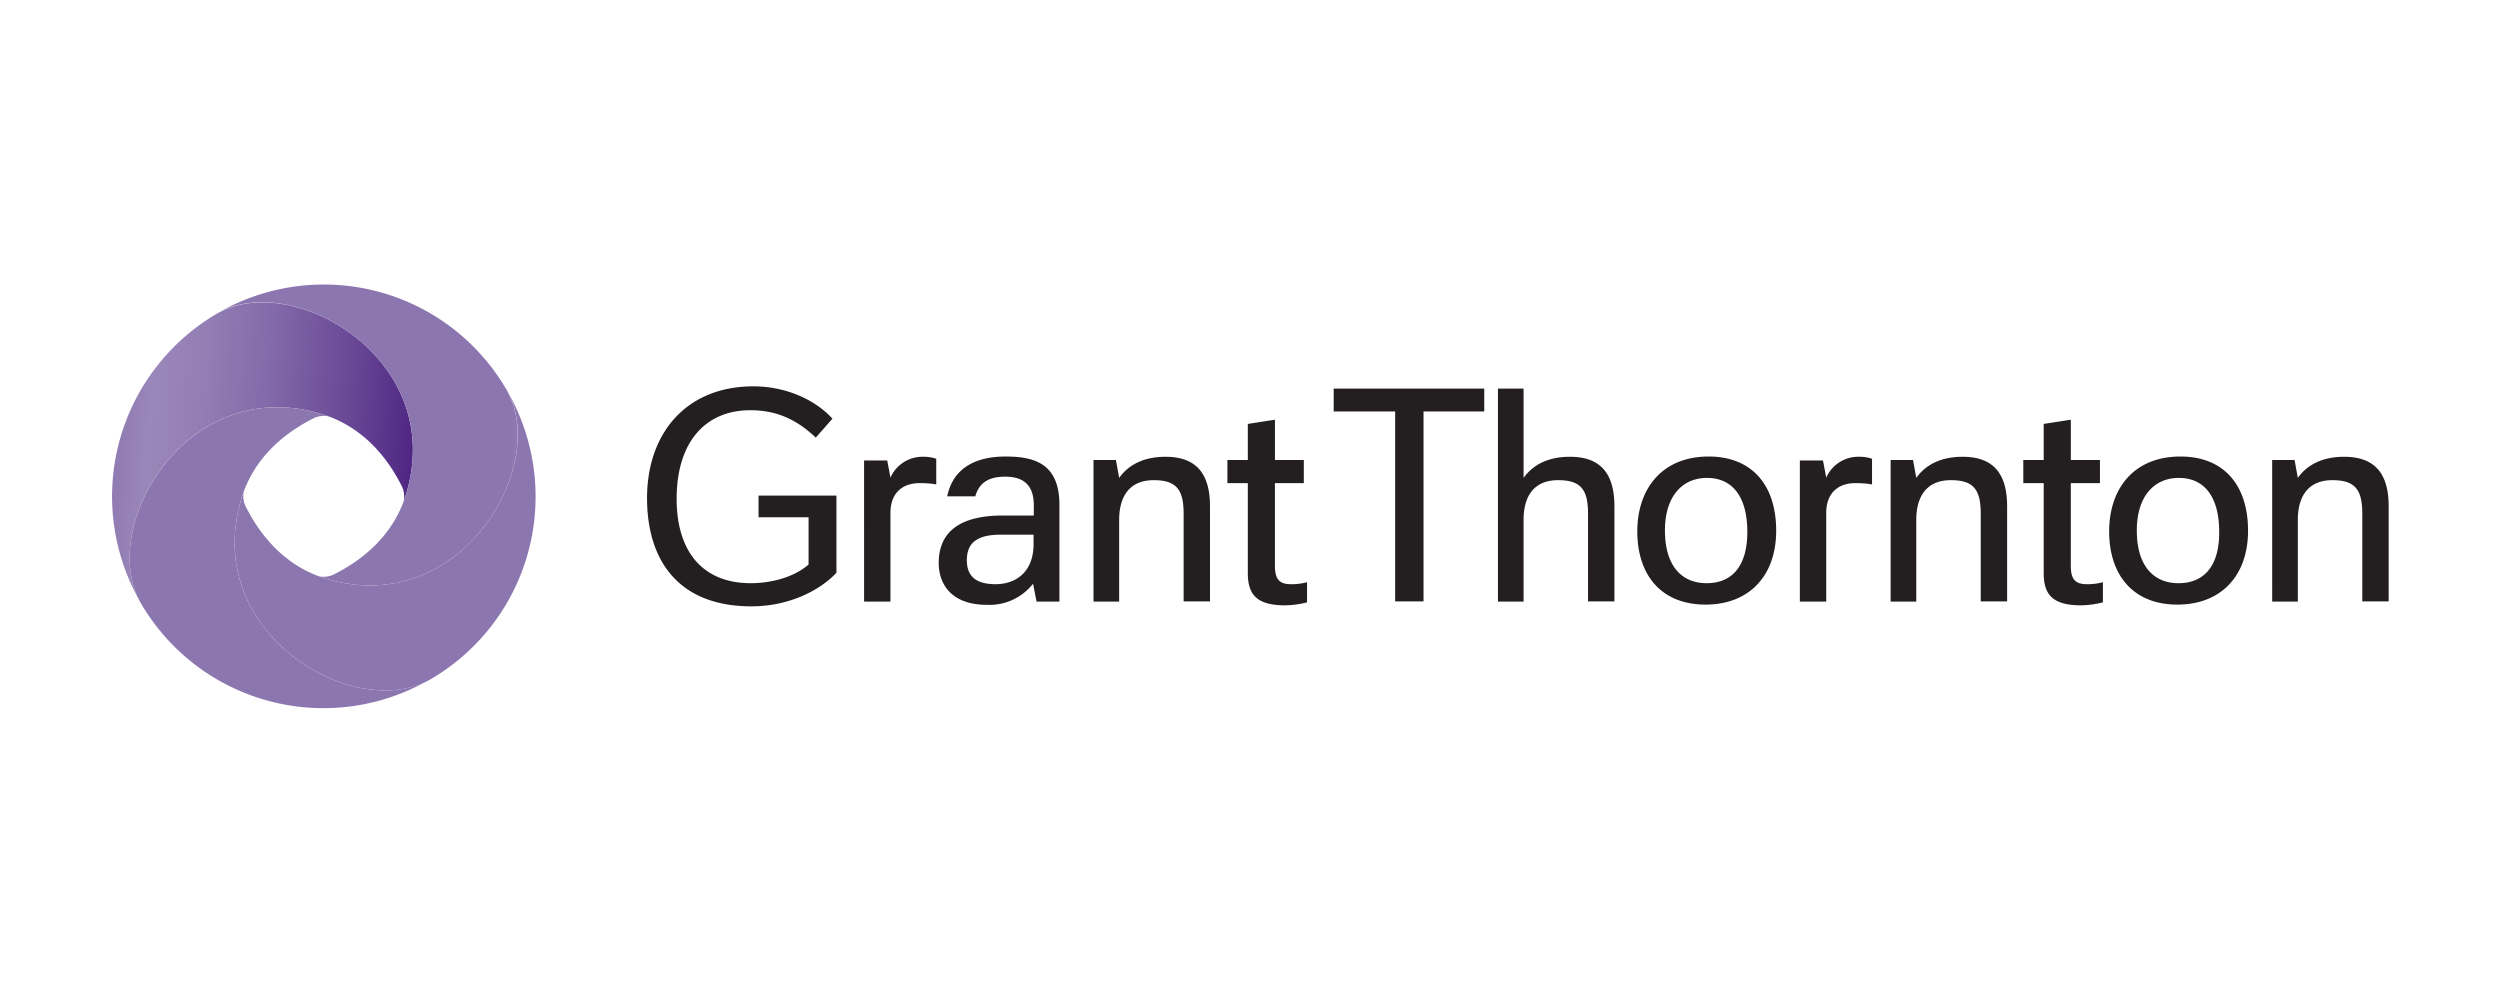
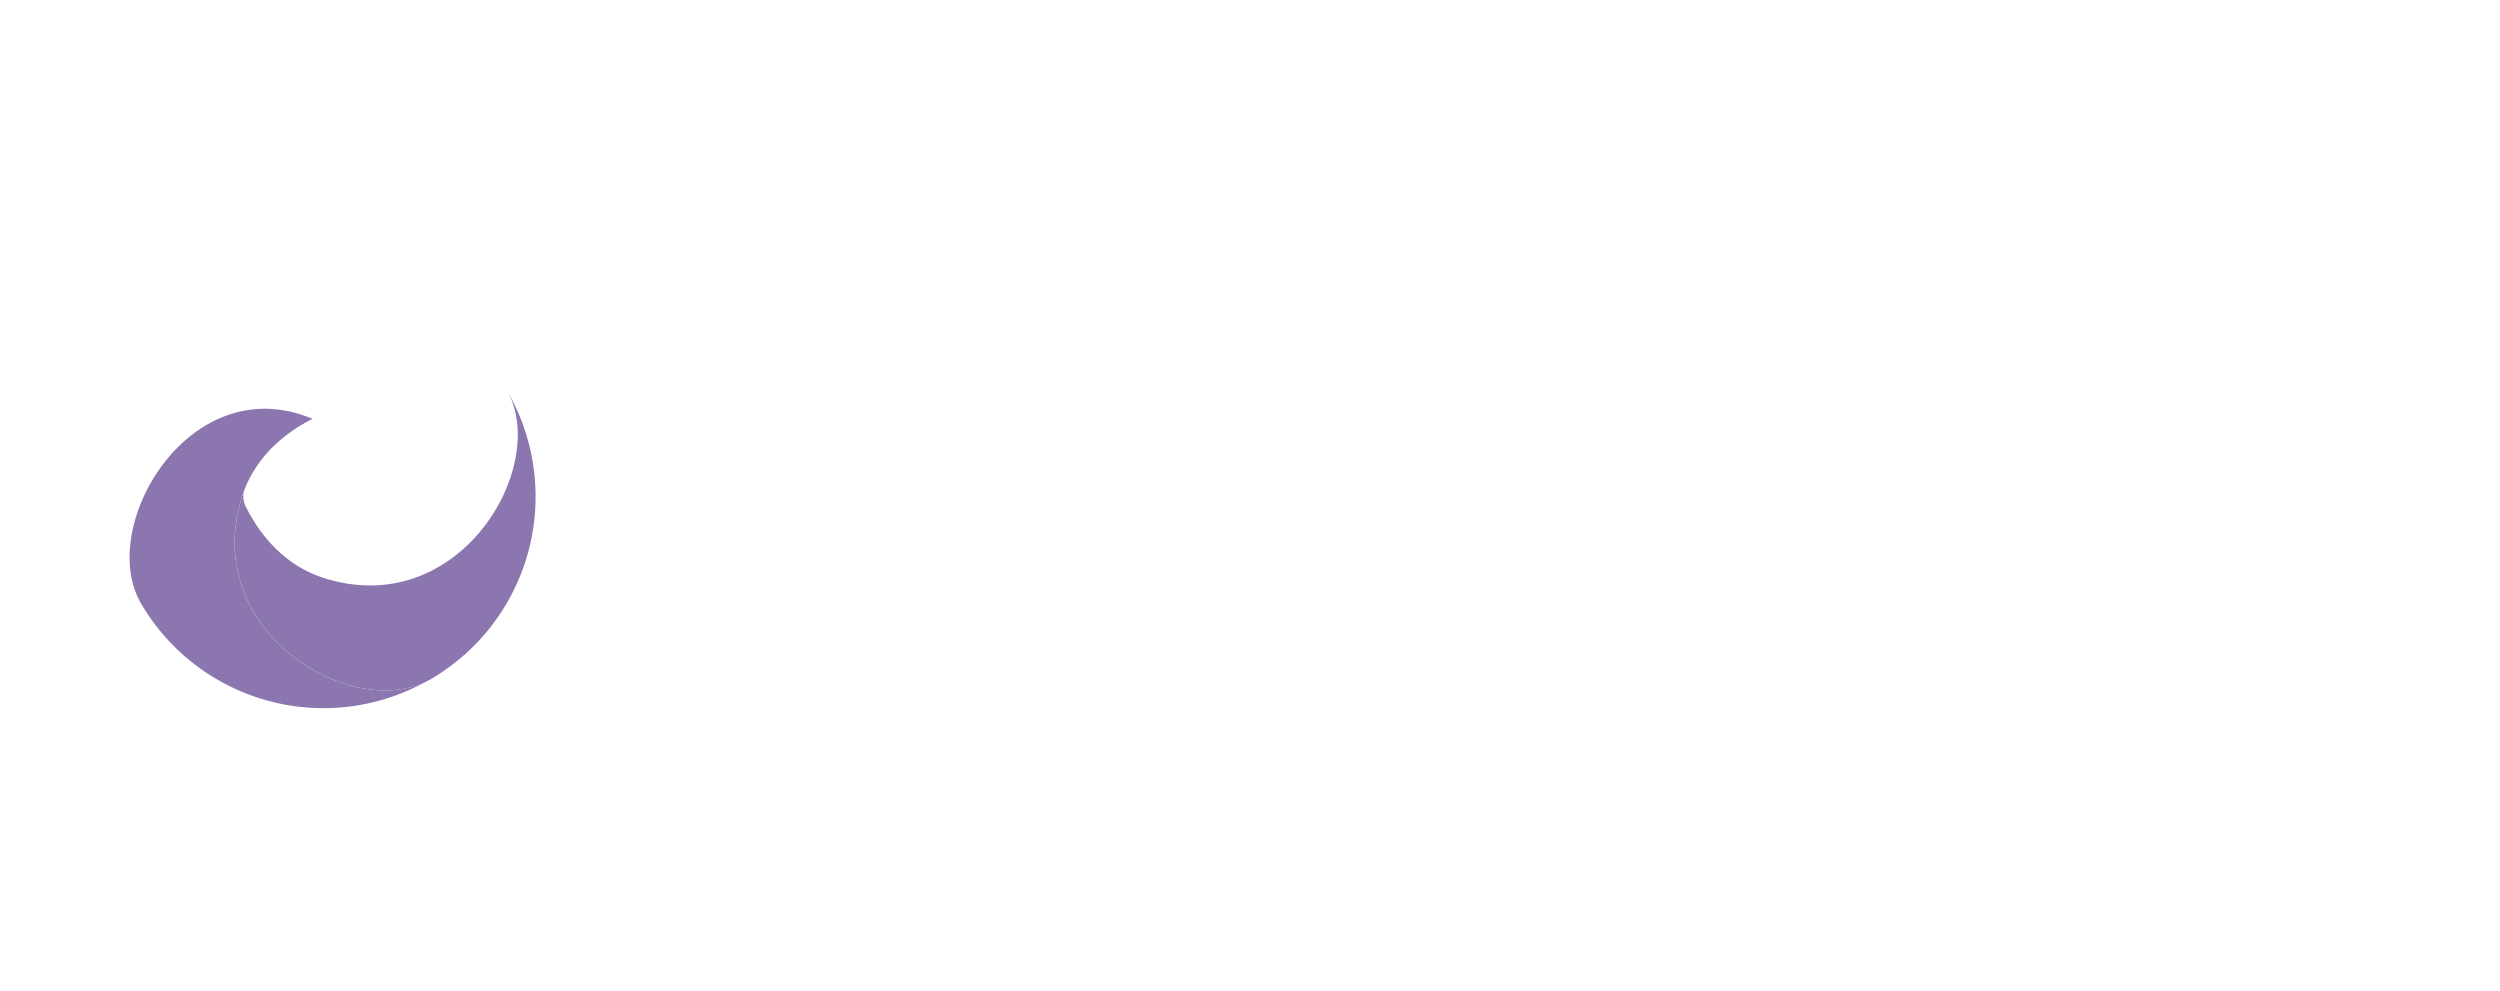
<svg xmlns="http://www.w3.org/2000/svg" xmlns:xlink="http://www.w3.org/1999/xlink" width="580" height="230" viewBox="0 0 580 230">
  <rect x="0" y="0" width="580" height="230" fill="#333333" stroke="none" />
  <defs>
    <linearGradient id="linear-gradient" x1="0.998" y1="0.927" x2="-0.011" y2="0.856" gradientUnits="objectBoundingBox">
      <stop offset="0" stop-color="#4f2683" />
      <stop offset="0.119" stop-color="#4f2683" />
      <stop offset="0.121" stop-color="#4f2683" />
      <stop offset="0.309" stop-color="#684795" />
      <stop offset="0.549" stop-color="#836aa9" />
      <stop offset="0.746" stop-color="#947fb5" />
      <stop offset="0.874" stop-color="#9a87b9" />
      <stop offset="1" stop-color="#8c76af" />
    </linearGradient>
    <linearGradient id="linear-gradient-2" x1="3.041" y1="1.926" x2="2.022" y2="1.855" xlink:href="#linear-gradient" />
    <linearGradient id="linear-gradient-3" x1="4.017" y1="-0.098" x2="3.008" y2="-0.169" xlink:href="#linear-gradient" />
    <linearGradient id="linear-gradient-4" x1="2.015" y1="-1.094" x2="0.996" y2="-1.165" xlink:href="#linear-gradient" />
    <clipPath id="clip-Artboard_1">
      <rect width="580" height="230" />
    </clipPath>
  </defs>
  <g id="Artboard_1" data-name="Artboard – 1" clip-path="url(#clip-Artboard_1)">
    <rect width="580" height="230" fill="#fff" />
    <g id="grant-thornton" transform="translate(25.962 66.028)">
      <g id="Group_2960" data-name="Group 2960" transform="translate(124.154 23.603)">
-         <path id="Path_9562" data-name="Path 9562" d="M295.834,86.8c-4.85,0-6.64-2.136-6.64-5.543,0-3.926,2.194-5.947,7.91-5.947h7.564v2.252C304.668,83.569,300.972,86.8,295.834,86.8Zm-13.164-4.908c0,4.677,2.714,9.7,11.2,9.7a12.818,12.818,0,0,0,10.682-4.908l.808,4.157h5.312v-22.4c0-9.585-5.716-11.259-12.529-11.259-5.139,0-11.894,1.5-13.511,9.238h6.524c.808-2.887,2.771-4.561,6.929-4.561,3.407,0,6.64,1.213,6.64,6.64v2.367h-7.16c-8.718,0-14.9,2.887-14.9,11.028Zm-17.322,8.949h6.12V70.289c0-4.792,2.945-6.929,6.7-6.929a22.887,22.887,0,0,1,3.926.289V57.7a9.324,9.324,0,0,0-3.233-.462,8.086,8.086,0,0,0-7.39,4.85l-.751-3.984h-5.37V90.844Zm217.1,0h6.12V70.289c0-4.792,2.945-6.929,6.7-6.929a22.886,22.886,0,0,1,3.926.289V57.7a9.323,9.323,0,0,0-3.233-.462,8.086,8.086,0,0,0-7.391,4.85l-.751-3.984h-5.37ZM367.371,63.36v-5.37h-6.7V48.637l-6.293.982v8.372h-4.735v5.37h4.735V84.2c0,4.677,1.732,7.506,8.6,7.506a21.622,21.622,0,0,0,5.139-.693V86.34a13.752,13.752,0,0,1-3.753.462c-2.887,0-3.7-1.386-3.7-4.388V63.36Zm184.7,0v-5.37h-6.755V48.637l-6.293.982v8.372h-4.735v5.37h4.735V84.2c0,4.677,1.732,7.506,8.6,7.506a21.621,21.621,0,0,0,5.139-.693V86.34a13.752,13.752,0,0,1-3.753.462c-2.887,0-3.7-1.386-3.7-4.388V63.36ZM460.85,86.571c-5.889,0-9.7-4.1-9.7-12.241,0-7.795,3.926-12.183,9.758-12.183,5.889,0,9.354,4.33,9.354,12.529,0,7.968-3.58,11.894-9.411,11.894Zm109.472,0c-5.889,0-9.7-4.1-9.7-12.241,0-7.795,3.926-12.183,9.758-12.183,5.889,0,9.354,4.33,9.354,12.529.058,7.968-3.58,11.894-9.411,11.894ZM503.46,90.844h6V71.905c0-5.427,2.367-9.238,8.026-9.238,5.312,0,6.929,2.252,6.929,7.795V90.786h6.12V68.73c0-7.564-3.176-11.49-10.335-11.49-4.908,0-8.545,1.79-10.739,4.908l-.751-4.157h-5.2V90.844Zm-184.878,0h5.947V71.905c0-5.427,2.367-9.238,8.026-9.238,5.312,0,6.929,2.252,6.929,7.795V90.786h6.12V68.73c0-7.564-3.176-11.49-10.335-11.49-4.908,0-8.545,1.79-10.739,4.908l-.751-4.157h-5.2V90.844Zm273.449,0h5.947V71.905c0-5.427,2.367-9.238,8.026-9.238,5.312,0,6.929,2.252,6.929,7.795V90.786h6.12V68.73c0-7.564-3.176-11.49-10.335-11.49-4.908,0-8.545,1.79-10.739,4.908l-.751-4.157h-5.2Zm-182.8-44.112V41.42H374.3v5.312h14.261V90.786h6.582V46.732Zm3.176,44.112h5.947V71.905c0-5.427,2.31-9.238,8.026-9.238,5.312,0,6.929,2.252,6.929,7.795V90.786h6.12V68.73c0-7.564-3.176-11.49-10.335-11.49-4.908,0-8.545,1.79-10.739,4.908V41.42h-5.947ZM240.809,71.27h11.663v10.97c-3.58,3.118-9.007,4.33-13.4,4.33-10.97,0-17.206-7.1-17.206-19.573,0-13.222,6.7-20.555,17.091-20.555,6.178,0,10.8,2.194,15.185,6.351l3.868-4.388c-3.926-4.33-10.682-7.506-18.361-7.506C224.18,40.9,215,51.7,215,66.824c0,14.839,7.621,25.116,24.192,25.116,9.123,0,16.224-3.984,19.746-7.795v-17.9H240.867V71.27Zm220.5-14.088c-10.855,0-16.571,7.506-16.571,17.379,0,10.22,5.658,16.975,15.82,16.975,10.1,0,16.4-6.64,16.4-17.148,0-10.8-5.832-17.206-15.647-17.206Zm109.472,0c-10.913,0-16.571,7.506-16.571,17.379,0,10.22,5.658,16.975,15.82,16.975,10.1,0,16.4-6.64,16.4-17.148,0-10.8-5.832-17.206-15.647-17.206Z" transform="translate(-215 -40.9)" fill="#231f20" />
-       </g>
+         </g>
      <g id="Group_2962" data-name="Group 2962" transform="translate(0.038 -0.028)">
        <g id="Group_2961" data-name="Group 2961">
-           <path id="Path_9563" data-name="Path 9563" d="M49.151,33.228c7.737,2.483,13.857,8.2,18.014,16.4a5.322,5.322,0,0,1,.52,3.7c.115-.4.289-.751.4-1.155C78.021,20.987,42.858.028,25.017,9.439a9.342,9.342,0,0,0-1.039.577A49.112,49.112,0,0,0,6.367,76.3C-2.986,58.459,17.915,23.3,49.151,33.228Z" transform="translate(-0.038 -3.014)" fill="url(#linear-gradient)" />
-           <path id="Path_9564" data-name="Path 9564" d="M33.2,69.968c2.483-7.737,8.2-13.857,16.4-18.014a5.322,5.322,0,0,1,3.7-.52c-.4-.115-.751-.289-1.155-.4C20.962,41.1,0,76.262,9.357,94.1a9.342,9.342,0,0,0,.577,1.039,49.02,49.02,0,0,0,66.284,17.61C58.434,122.106,23.272,101.147,33.2,69.968Z" transform="translate(-3.028 -20.817)" fill="url(#linear-gradient-2)" />
+           <path id="Path_9564" data-name="Path 9564" d="M33.2,69.968c2.483-7.737,8.2-13.857,16.4-18.014c-.4-.115-.751-.289-1.155-.4C20.962,41.1,0,76.262,9.357,94.1a9.342,9.342,0,0,0,.577,1.039,49.02,49.02,0,0,0,66.284,17.61C58.434,122.106,23.272,101.147,33.2,69.968Z" transform="translate(-3.028 -20.817)" fill="url(#linear-gradient-2)" />
          <path id="Path_9565" data-name="Path 9565" d="M69.968,86.415c-7.737-2.483-13.857-8.2-18.014-16.4a5.322,5.322,0,0,1-.52-3.7c-.115.4-.289.751-.4,1.155C41.1,98.656,76.262,119.615,94.1,110.261a9.345,9.345,0,0,0,1.039-.577A49.02,49.02,0,0,0,112.752,43.4C122.048,61.183,101.147,96.346,69.968,86.415Z" transform="translate(-20.855 -18.326)" fill="url(#linear-gradient-3)" />
-           <path id="Path_9566" data-name="Path 9566" d="M86.373,49.124c-2.483,7.737-8.2,13.857-16.4,18.014a5.322,5.322,0,0,1-3.7.52c.4.115.751.289,1.155.4,31.179,9.931,52.138-25.232,42.726-43.073a9.344,9.344,0,0,0-.577-1.039A49.02,49.02,0,0,0,43.3,6.339C61.141-3.014,96.3,17.945,86.373,49.124Z" transform="translate(-18.321 0.028)" fill="url(#linear-gradient-4)" />
        </g>
      </g>
    </g>
  </g>
</svg>